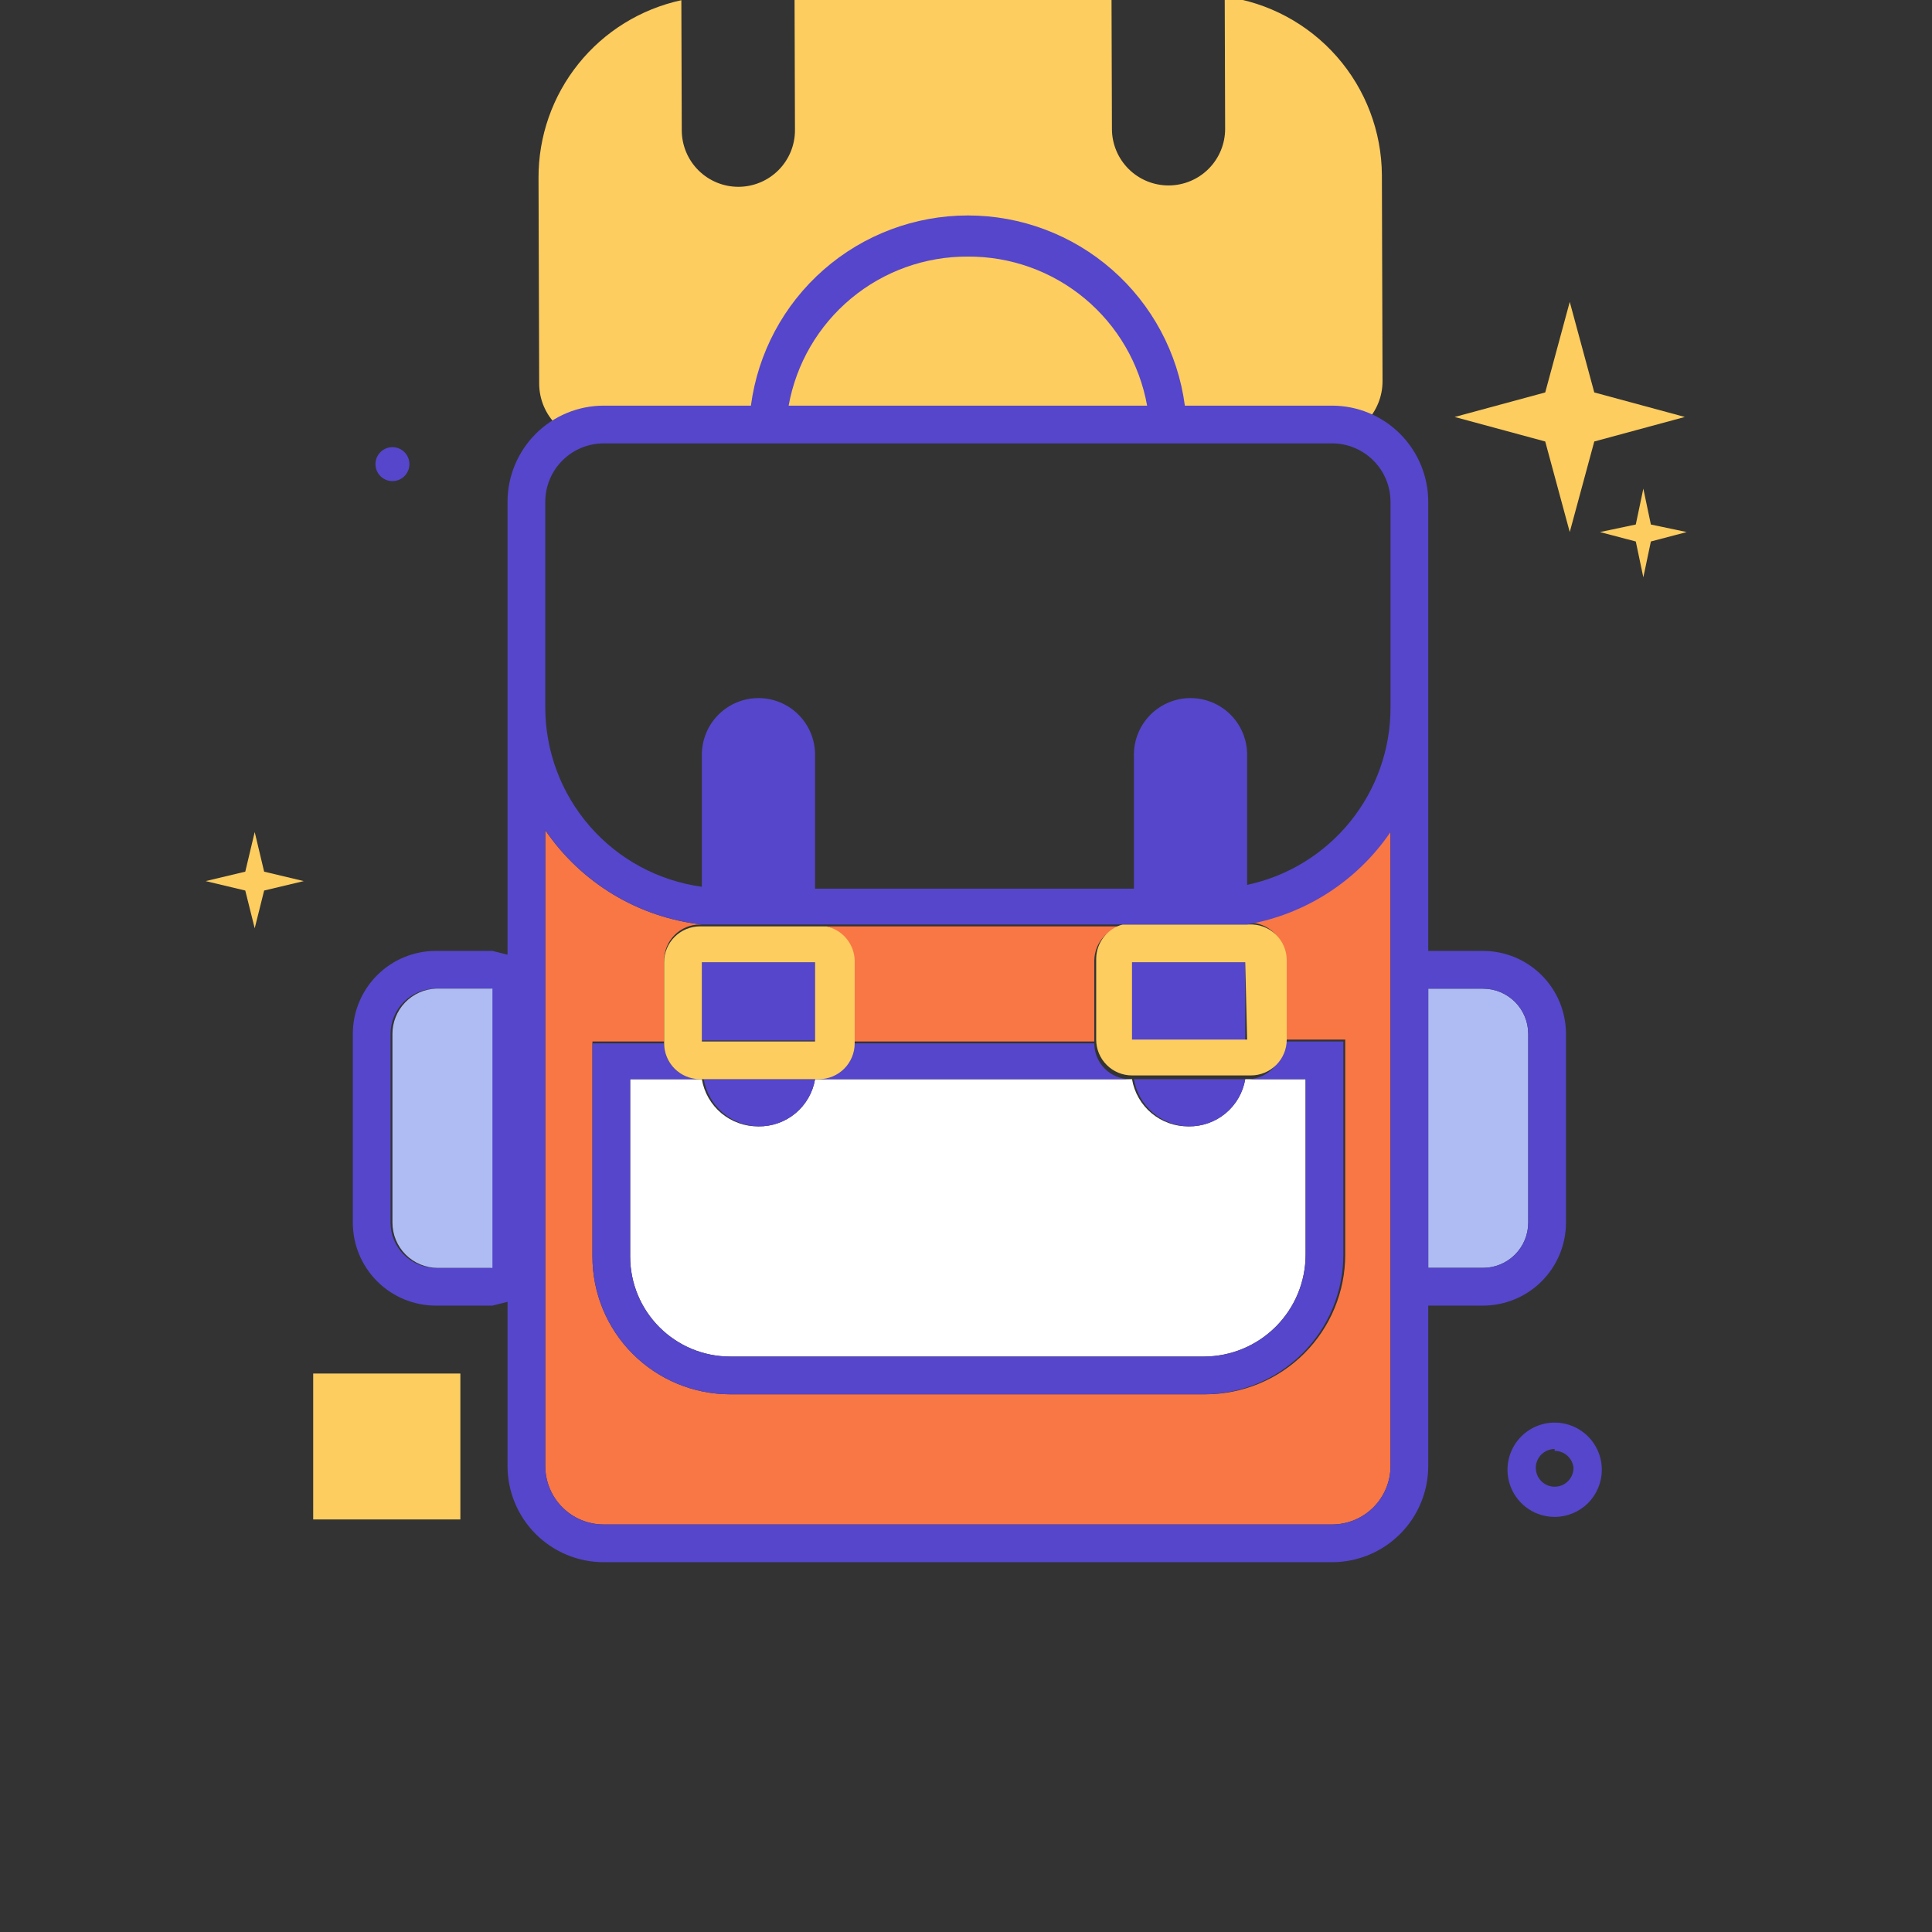
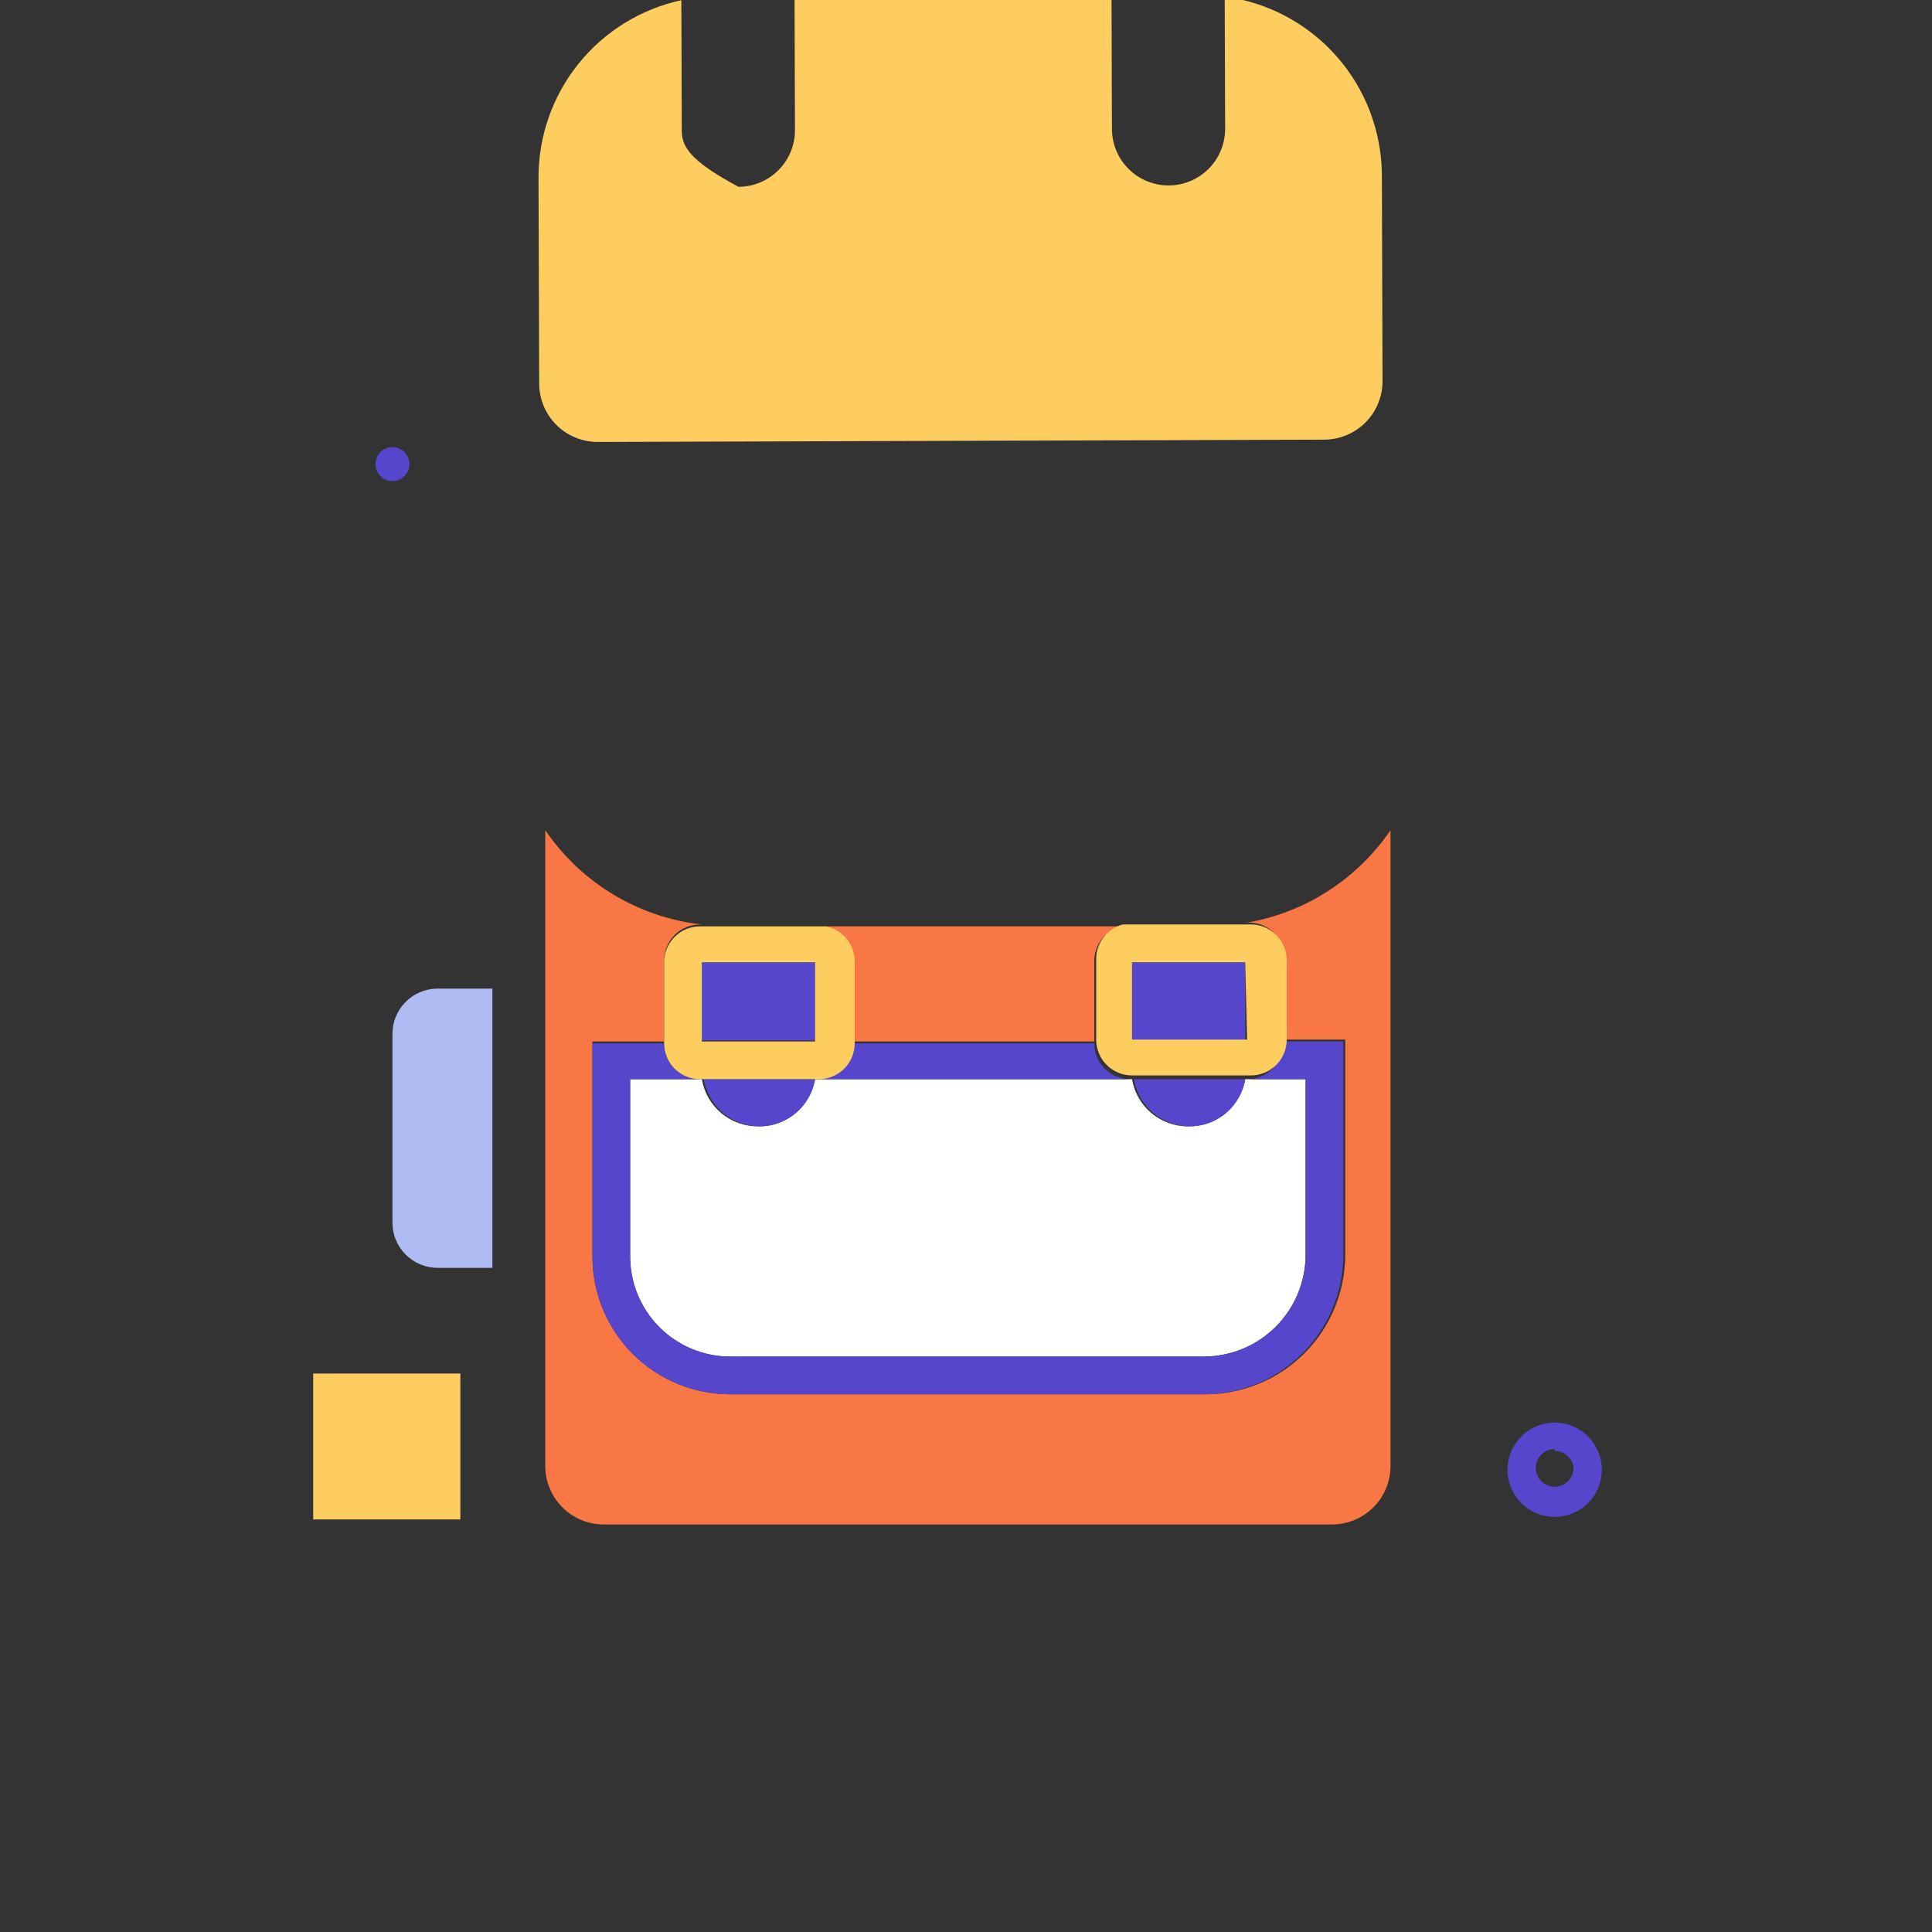
<svg xmlns="http://www.w3.org/2000/svg" width="334" height="334" viewBox="0 0 334 334" fill="none">
  <rect x="0" y="0" width="334" height="334" fill="#333333" stroke="none" />
  <g clip-path="url(#clip0_1_3)">
-     <path d="M267.135 76.324L251.479 72.084L267.135 67.844L271.375 52.188L275.615 67.844L291.271 72.084L275.615 76.324L271.375 91.981L267.135 76.324ZM282.791 93.611L276.594 91.981L282.791 90.676L284.096 84.478L285.4 90.676L291.598 91.981L285.4 93.611L284.096 99.809L282.791 93.611Z" fill="#FDCD60" />
-     <path d="M42.402 153.953L35.553 152.322L42.402 150.691L44.033 143.842L45.664 150.691L52.514 152.322L45.664 153.953L44.033 160.477L42.402 153.953Z" fill="#FDCD60" />
    <path d="M64.908 80.238C64.908 81.017 65.218 81.763 65.768 82.314C66.319 82.865 67.065 83.174 67.844 83.174C68.622 83.174 69.369 82.865 69.919 82.314C70.47 81.763 70.779 81.017 70.779 80.238C70.779 79.46 70.47 78.713 69.919 78.162C69.369 77.612 68.622 77.303 67.844 77.303C67.065 77.303 66.319 77.612 65.768 78.162C65.218 78.713 64.908 79.46 64.908 80.238Z" fill="#5546CB" />
    <path d="M268.766 262.242C267.153 262.242 265.576 261.764 264.235 260.868C262.894 259.972 261.849 258.698 261.232 257.208C260.615 255.718 260.453 254.079 260.768 252.497C261.083 250.915 261.859 249.462 263 248.322C264.14 247.182 265.593 246.405 267.175 246.09C268.757 245.776 270.396 245.937 271.886 246.554C273.376 247.171 274.65 248.217 275.546 249.558C276.442 250.899 276.92 252.475 276.92 254.088C276.92 255.159 276.709 256.219 276.299 257.208C275.889 258.198 275.289 259.097 274.532 259.854C273.774 260.611 272.875 261.212 271.886 261.621C270.897 262.031 269.836 262.242 268.766 262.242ZM268.766 250.5C268.121 250.5 267.49 250.691 266.954 251.05C266.417 251.408 265.999 251.918 265.752 252.514C265.505 253.11 265.441 253.765 265.567 254.398C265.692 255.031 266.003 255.612 266.459 256.068C266.915 256.524 267.497 256.835 268.129 256.961C268.762 257.087 269.418 257.022 270.014 256.775C270.61 256.528 271.119 256.11 271.478 255.574C271.836 255.037 272.027 254.407 272.027 253.762C271.946 252.954 271.567 252.206 270.964 251.663C270.361 251.121 269.577 250.822 268.766 250.826V250.5Z" fill="#5546CB" />
    <path d="M54.145 237.453H79.586V262.679H54.145V237.453Z" fill="#FDCD60" />
    <path d="M147.43 166.021V180.047H189.18V166.021C189.203 164.681 189.661 163.383 190.484 162.325C191.308 161.266 192.452 160.503 193.746 160.15H142.863C144.157 160.503 145.302 161.266 146.125 162.325C146.949 163.383 147.406 164.681 147.43 166.021Z" fill="#F97744" />
    <path d="M215.6 159.498H215.926C217.569 159.498 219.146 160.151 220.308 161.313C221.47 162.475 222.123 164.052 222.123 165.695V179.721H232.561V216.904C232.561 223.306 230.018 229.445 225.491 233.972C220.965 238.498 214.825 241.041 208.424 241.041H126.229C119.914 241.041 113.857 238.532 109.392 234.067C104.927 229.602 102.418 223.545 102.418 217.23V180.047H114.812V166.021C114.813 164.378 115.465 162.802 116.628 161.639C117.79 160.477 119.366 159.824 121.01 159.824H121.336C115.915 159.218 110.688 157.447 106.015 154.632C101.343 151.817 97.334 148.025 94.264 143.516V253.436C94.264 256.117 95.329 258.689 97.225 260.585C99.121 262.482 101.693 263.547 104.375 263.547H230.277C232.959 263.547 235.531 262.482 237.427 260.585C239.323 258.689 240.389 256.117 240.389 253.436V143.516C237.537 147.704 233.874 151.276 229.616 154.022C225.357 156.767 220.591 158.629 215.6 159.498Z" fill="#F97744" />
    <path d="M108.941 217.23C108.941 221.815 110.763 226.212 114.005 229.454C117.247 232.696 121.644 234.518 126.229 234.518H208.098C212.769 234.518 217.249 232.662 220.552 229.359C223.855 226.056 225.711 221.576 225.711 216.904V186.57H215.273C214.884 188.874 213.684 190.962 211.889 192.458C210.095 193.953 207.824 194.757 205.488 194.725C203.152 194.757 200.882 193.953 199.087 192.458C197.293 190.962 196.092 188.874 195.703 186.57H140.906C140.517 188.874 139.317 190.962 137.522 192.458C135.727 193.953 133.457 194.757 131.121 194.725C128.785 194.757 126.515 193.953 124.72 192.458C122.925 190.962 121.725 188.874 121.336 186.57H108.941V217.23Z" fill="white" />
    <path d="M189.18 180.373H147.43C147.43 182.017 146.777 183.593 145.615 184.755C144.452 185.917 142.876 186.57 141.232 186.57H195.377C193.733 186.57 192.157 185.917 190.995 184.755C189.833 183.593 189.18 182.017 189.18 180.373Z" fill="#5546CB" />
    <path d="M215.926 186.57H225.711V216.904C225.711 221.576 223.855 226.056 220.552 229.359C217.249 232.662 212.769 234.518 208.098 234.518H126.229C121.644 234.518 117.247 232.696 114.005 229.454C110.763 226.212 108.941 221.815 108.941 217.23V186.57H121.01C119.366 186.57 117.79 185.917 116.628 184.755C115.465 183.593 114.812 182.017 114.812 180.373H102.418V217.23C102.418 223.545 104.927 229.602 109.392 234.067C113.857 238.532 119.914 241.041 126.229 241.041H208.098C214.499 241.041 220.638 238.498 225.165 233.972C229.691 229.445 232.234 223.306 232.234 216.904V180.047H221.797C221.841 180.861 221.724 181.676 221.452 182.445C221.181 183.213 220.76 183.921 220.215 184.527C219.67 185.133 219.01 185.625 218.274 185.976C217.538 186.327 216.74 186.529 215.926 186.57Z" fill="#5546CB" />
-     <path d="M238.897 30.312C238.864 22.749 236.095 15.453 231.1 9.773C226.106 4.093 219.224 0.412 211.727 -0.588L211.799 22.244C211.807 24.839 210.784 27.331 208.955 29.172C207.126 31.013 204.64 32.051 202.045 32.06C199.45 32.068 196.958 31.045 195.117 29.216C193.276 27.386 192.237 24.901 192.229 22.306L192.156 -0.853L137.359 -0.679L137.432 22.479C137.441 25.074 136.418 27.566 134.588 29.407C132.759 31.248 130.273 32.287 127.678 32.295C125.083 32.303 122.591 31.28 120.75 29.451C118.909 27.622 117.87 25.136 117.862 22.541L117.791 0.035C110.776 1.553 104.495 5.434 100 11.03C95.504 16.626 93.068 23.596 93.099 30.773L93.212 66.326C93.22 69.008 94.293 71.576 96.196 73.466C98.098 75.357 100.673 76.414 103.355 76.405L228.93 76.008C231.612 76 234.18 74.926 236.071 73.024C237.961 71.122 239.018 68.547 239.01 65.865L238.897 30.312Z" fill="#FDCD60" />
+     <path d="M238.897 30.312C238.864 22.749 236.095 15.453 231.1 9.773C226.106 4.093 219.224 0.412 211.727 -0.588L211.799 22.244C211.807 24.839 210.784 27.331 208.955 29.172C207.126 31.013 204.64 32.051 202.045 32.06C199.45 32.068 196.958 31.045 195.117 29.216C193.276 27.386 192.237 24.901 192.229 22.306L192.156 -0.853L137.359 -0.679L137.432 22.479C137.441 25.074 136.418 27.566 134.588 29.407C132.759 31.248 130.273 32.287 127.678 32.295C118.909 27.622 117.87 25.136 117.862 22.541L117.791 0.035C110.776 1.553 104.495 5.434 100 11.03C95.504 16.626 93.068 23.596 93.099 30.773L93.212 66.326C93.22 69.008 94.293 71.576 96.196 73.466C98.098 75.357 100.673 76.414 103.355 76.405L228.93 76.008C231.612 76 234.18 74.926 236.071 73.024C237.961 71.122 239.018 68.547 239.01 65.865L238.897 30.312Z" fill="#FDCD60" />
    <path d="M131.121 194.725C133.457 194.757 135.727 193.953 137.522 192.458C139.317 190.962 140.517 188.874 140.906 186.57H121.662C122.042 188.819 123.195 190.864 124.922 192.353C126.649 193.841 128.841 194.68 131.121 194.725ZM121.336 166.348H140.906V179.877H121.336V166.348ZM205.488 194.725C207.824 194.757 210.095 193.953 211.889 192.458C213.684 190.962 214.884 188.874 215.273 186.57H196.029C196.409 188.819 197.562 190.864 199.289 192.353C201.016 193.841 203.209 194.68 205.488 194.725ZM195.703 166.348H215.273V179.877H195.703V166.348Z" fill="#5546CB" />
    <path d="M142.863 160.15H121.01C119.366 160.15 117.79 160.803 116.628 161.966C115.465 163.128 114.812 164.704 114.812 166.348V180.373C114.813 182.017 115.465 183.593 116.628 184.755C117.79 185.917 119.366 186.57 121.01 186.57H141.559C143.202 186.57 144.779 185.917 145.941 184.755C147.103 183.593 147.756 182.017 147.756 180.373V166.021C147.714 164.637 147.209 163.306 146.322 162.242C145.435 161.178 144.218 160.441 142.863 160.15ZM140.906 180.047H121.336V166.348H140.906V180.047ZM215.926 159.824H194.072C192.778 160.177 191.634 160.94 190.81 161.999C189.987 163.057 189.529 164.354 189.506 165.695V179.721C189.506 181.364 190.159 182.941 191.321 184.103C192.483 185.265 194.06 185.918 195.703 185.918H216.252C217.896 185.918 219.472 185.265 220.634 184.103C221.796 182.941 222.449 181.364 222.449 179.721V166.021C222.45 165.179 222.28 164.346 221.948 163.572C221.617 162.798 221.131 162.1 220.52 161.52C219.91 160.94 219.188 160.49 218.398 160.199C217.608 159.907 216.767 159.78 215.926 159.824ZM215.6 179.721H195.703V166.348H215.273L215.6 179.721Z" fill="#FDCD60" />
-     <path d="M256.371 170.914H246.912V219.188H256.371C258.447 219.188 260.438 218.363 261.906 216.895C263.374 215.427 264.199 213.436 264.199 211.359V178.742C264.199 176.666 263.374 174.675 261.906 173.207C260.438 171.739 258.447 170.914 256.371 170.914Z" fill="#AFBCF3" />
-     <path d="M256.371 164.391H246.912V86.762C246.912 82.35 245.16 78.119 242.04 74.999C238.92 71.879 234.689 70.127 230.277 70.127H204.836C203.634 61.03 199.166 52.68 192.266 46.632C185.366 40.583 176.502 37.248 167.326 37.248C158.15 37.248 149.287 40.583 142.386 46.632C135.486 52.68 131.019 61.03 129.816 70.127H104.375C99.963 70.127 95.732 71.879 92.612 74.999C89.493 78.119 87.74 82.35 87.74 86.762V165.043L85.131 164.391H75.346C71.539 164.391 67.889 165.903 65.198 168.594C62.506 171.286 60.994 174.936 60.994 178.742V211.359C60.994 215.166 62.506 218.816 65.198 221.507C67.889 224.199 71.539 225.711 75.346 225.711H85.131L87.74 225.059V253.436C87.74 257.847 89.493 262.078 92.612 265.198C95.732 268.318 99.963 270.07 104.375 270.07H230.277C234.689 270.07 238.92 268.318 242.04 265.198C245.16 262.078 246.912 257.847 246.912 253.436V225.711H256.371C260.177 225.711 263.828 224.199 266.519 221.507C269.211 218.816 270.723 215.166 270.723 211.359V178.742C270.723 174.936 269.211 171.286 266.519 168.594C263.828 165.903 260.177 164.391 256.371 164.391ZM84.805 219.188H75.346C73.27 219.188 71.278 218.363 69.81 216.895C68.342 215.427 67.518 213.436 67.518 211.359V178.742C67.518 176.666 68.342 174.675 69.81 173.207C71.278 171.739 73.27 170.914 75.346 170.914H84.805V219.188ZM167.326 44.359C174.698 44.32 181.847 46.882 187.516 51.596C193.184 56.309 197.007 62.871 198.312 70.127H136.34C137.645 62.871 141.469 56.309 147.137 51.596C152.805 46.882 159.954 44.32 167.326 44.359ZM94.264 86.762C94.264 84.08 95.329 81.508 97.225 79.612C99.121 77.716 101.693 76.65 104.375 76.65H230.277C232.959 76.65 235.531 77.716 237.427 79.612C239.323 81.508 240.389 84.08 240.389 86.762V122.314C240.397 129.492 237.938 136.455 233.426 142.036C228.913 147.618 222.62 151.479 215.6 152.975V130.469C215.6 127.874 214.569 125.385 212.734 123.55C210.899 121.715 208.41 120.684 205.814 120.684C203.219 120.684 200.73 121.715 198.895 123.55C197.06 125.385 196.029 127.874 196.029 130.469V153.627H140.906V130.469C140.906 127.874 139.875 125.385 138.04 123.55C136.205 121.715 133.716 120.684 131.121 120.684C128.526 120.684 126.037 121.715 124.202 123.55C122.367 125.385 121.336 127.874 121.336 130.469V153.301C113.842 152.277 106.972 148.574 101.996 142.879C97.019 137.183 94.273 129.878 94.264 122.314V86.762ZM230.277 263.547H104.375C101.693 263.547 99.121 262.482 97.225 260.585C95.329 258.689 94.264 256.117 94.264 253.436V143.516C97.334 148.025 101.343 151.817 106.015 154.632C110.688 157.447 115.915 159.218 121.336 159.824H215.6C220.591 158.956 225.357 157.093 229.616 154.348C233.874 151.603 237.537 148.03 240.389 143.842V253.436C240.389 256.117 239.323 258.689 237.427 260.585C235.531 262.482 232.959 263.547 230.277 263.547ZM264.199 211.359C264.199 213.436 263.374 215.427 261.906 216.895C260.438 218.363 258.447 219.188 256.371 219.188H246.912V170.914H256.371C258.447 170.914 260.438 171.739 261.906 173.207C263.374 174.675 264.199 176.666 264.199 178.742V211.359Z" fill="#5546CB" />
    <path d="M67.844 178.742V211.359C67.844 213.436 68.668 215.427 70.136 216.895C71.605 218.363 73.596 219.188 75.672 219.188H85.131V170.914H75.346C73.327 170.998 71.418 171.86 70.02 173.319C68.622 174.778 67.842 176.721 67.844 178.742Z" fill="#AFBCF3" />
  </g>
  <defs>
    <clipPath id="clip0_1_3">
      <rect width="334" height="334" fill="white" />
    </clipPath>
  </defs>
</svg>